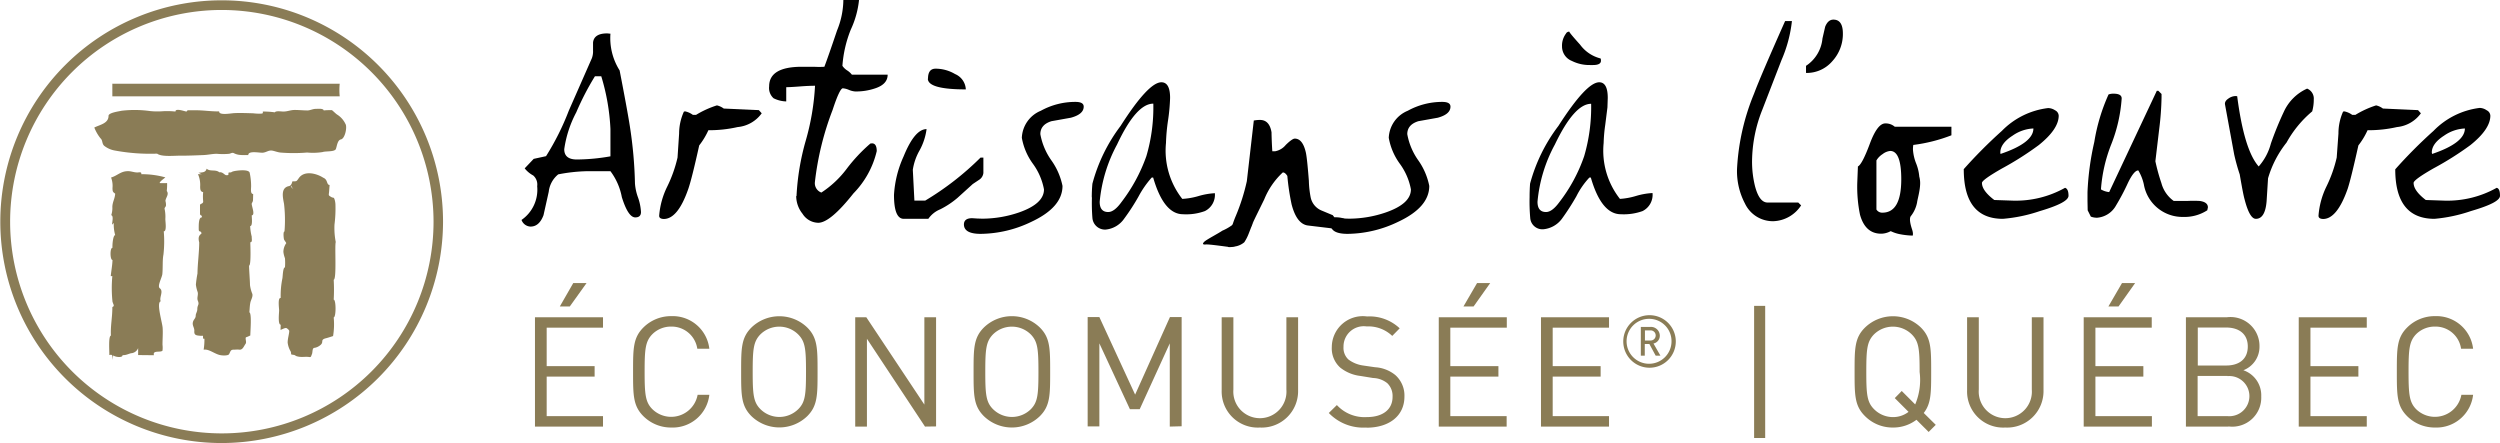
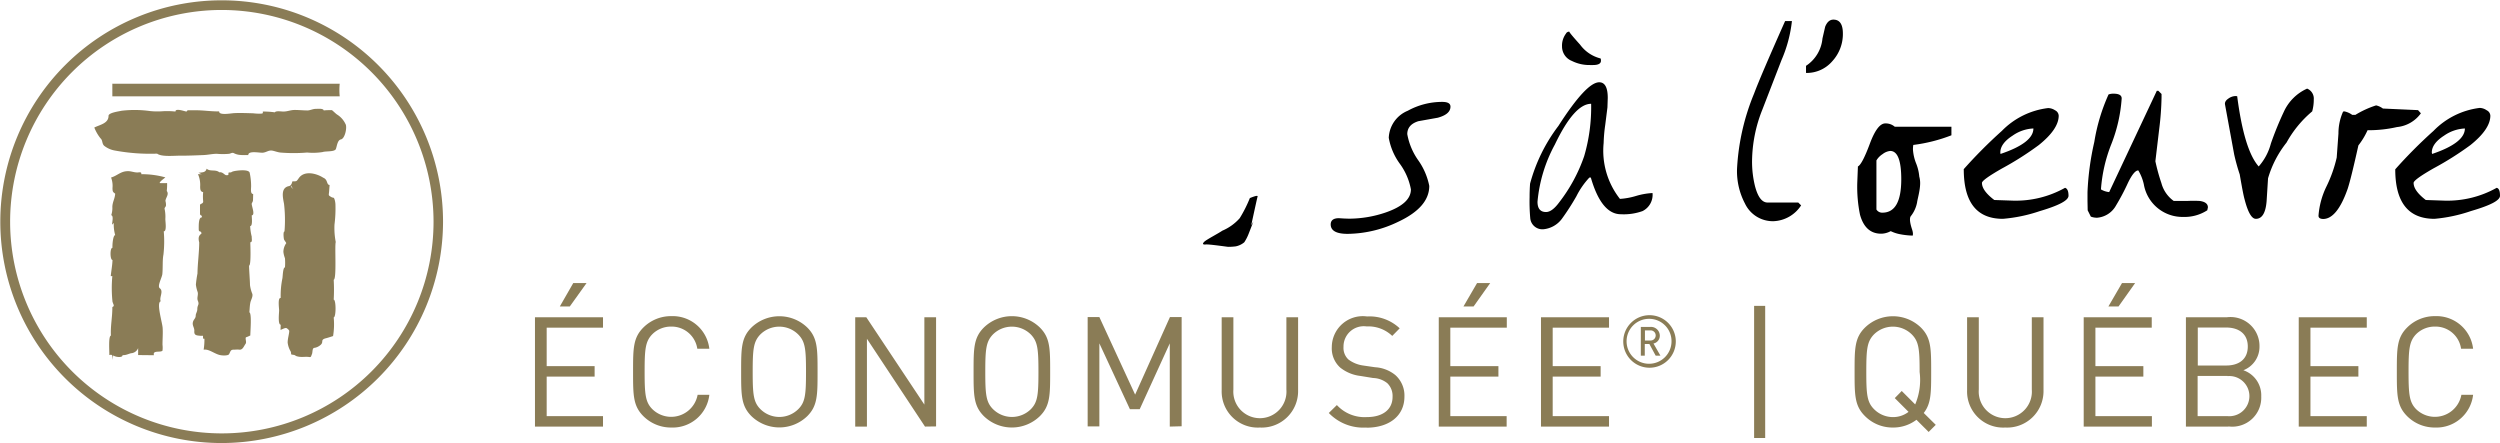
<svg xmlns="http://www.w3.org/2000/svg" data-name="Layer 1" viewBox="0 0 158 28">
  <g fill="#8a7c56">
    <path d="M33.81 26.96v-6.91h4.3v.66h-3.56v2.43h3.03v.66h-3.03v2.5h3.56v.66zm2.2-7.59h-.63l.85-1.48h.84zM42.43 27.02a2.47 2.47 0 01-1.77-.72c-.65-.65-.65-1.33-.65-2.8s0-2.15.65-2.8a2.47 2.47 0 011.77-.72 2.33 2.33 0 012.4 2.06h-.76a1.64 1.64 0 00-1.64-1.4 1.67 1.67 0 00-1.2.48c-.44.45-.49.93-.49 2.37s.05 1.93.49 2.37a1.7 1.7 0 002.86-.91h.74a2.33 2.33 0 01-2.4 2.07zM51.02 26.3a2.54 2.54 0 01-3.53 0c-.65-.65-.65-1.33-.65-2.8s0-2.15.65-2.8a2.54 2.54 0 013.53 0c.65.65.65 1.33.65 2.8s0 2.15-.65 2.8zm-.57-5.16a1.7 1.7 0 00-2.4 0c-.43.45-.48.92-.48 2.36s.05 1.92.49 2.36a1.7 1.7 0 002.39 0c.44-.44.49-.91.49-2.36s-.05-1.91-.49-2.36zM58.46 26.96l-3.67-5.55v5.55h-.74v-6.91h.7l3.67 5.52v-5.52h.74v6.9zM65.72 26.3a2.54 2.54 0 01-3.54 0c-.65-.65-.65-1.33-.65-2.8s0-2.15.65-2.8a2.54 2.54 0 013.54 0c.65.65.65 1.33.65 2.8s0 2.15-.65 2.8zm-.57-5.16a1.7 1.7 0 00-2.4 0c-.43.45-.48.92-.48 2.36s.05 1.92.49 2.36a1.7 1.7 0 002.39 0c.43-.44.48-.91.48-2.36s-.05-1.91-.48-2.36zM73.93 26.96V21.7l-1.9 4.16h-.62l-1.93-4.16v5.25h-.74v-6.91h.74l2.26 4.9 2.2-4.9h.74v6.9zM79.62 27.02a2.28 2.28 0 01-2.41-2.34v-4.63h.74v4.57a1.68 1.68 0 103.35 0v-4.57h.74v4.63a2.3 2.3 0 01-2.42 2.34zM86.36 27.02a3.02 3.02 0 01-2.38-.92l.51-.5a2.38 2.38 0 001.89.76c1 0 1.63-.47 1.63-1.28a1.12 1.12 0 00-.33-.86 1.5 1.5 0 00-.9-.33l-.8-.13a2.51 2.51 0 01-1.28-.53 1.63 1.63 0 01-.53-1.3A1.96 1.96 0 0186.4 20a2.78 2.78 0 012.06.75l-.47.48a2.19 2.19 0 00-1.62-.6 1.28 1.28 0 00-1.46 1.29 1 1 0 00.31.8 2 2 0 00.93.38l.76.11a2.23 2.23 0 011.27.49 1.73 1.73 0 01.58 1.37c0 1.2-.95 1.96-2.4 1.96zM90.93 26.96v-6.91h4.3v.66h-3.57v2.43h3.04v.66h-3.04v2.5h3.56v.66zm2.2-7.59h-.64l.86-1.48h.83zM97.39 26.96v-6.91h4.3v.66h-3.56v2.43h3.03v.66h-3.03v2.5h3.56v.66zM104.24 23.24a1.66 1.66 0 111.67-1.67 1.66 1.66 0 01-1.67 1.67zm0-3.09a1.42 1.42 0 101.4 1.42 1.41 1.41 0 00-1.4-1.42zm.4 2.33l-.4-.74h-.29v.74h-.25v-1.82h.62a.56.56 0 01.58.55.5.5 0 01-.4.5l.44.77zm-.34-1.6h-.34v.64h.34a.32.32 0 00.34-.32.32.32 0 00-.34-.32zM110.86 27.68v-8.35h.7v8.35zM121.89 27.3l-.77-.77a2.42 2.42 0 01-1.49.49 2.45 2.45 0 01-1.76-.72c-.66-.65-.66-1.33-.66-2.8s0-2.15.66-2.8a2.54 2.54 0 013.53 0c.65.65.65 1.33.65 2.8 0 1.32 0 2-.47 2.6l.76.75zm-1.06-6.16a1.7 1.7 0 00-2.4 0c-.43.45-.48.92-.48 2.36s.05 1.92.49 2.36a1.68 1.68 0 001.2.5 1.59 1.59 0 00.98-.33l-.87-.87.44-.45.85.85a3.96 3.96 0 00.28-2.05c0-1.46-.05-1.92-.49-2.37zM126.73 27.02a2.28 2.28 0 01-2.41-2.34v-4.63h.74v4.57a1.68 1.68 0 103.35 0v-4.57h.74v4.63a2.3 2.3 0 01-2.42 2.34zM131.69 26.96v-6.91h4.3v.66h-3.56v2.43h3.03v.66h-3.03v2.5H136v.66zm2.2-7.59h-.64l.86-1.48h.83zM140.84 26.96h-2.69v-6.91h2.6a1.83 1.83 0 012.05 1.84 1.59 1.59 0 01-1.02 1.51 1.67 1.67 0 011.13 1.65 1.83 1.83 0 01-2.07 1.9zm-.14-6.26h-1.8v2.4h1.8c.77 0 1.36-.37 1.36-1.2s-.6-1.2-1.36-1.2zm.08 3.06h-1.89v2.54h1.89a1.27 1.27 0 100-2.53zM145.28 26.96v-6.91h4.3v.66h-3.56v2.43h3.03v.66h-3.03v2.5h3.56v.66zM153.9 27.02a2.46 2.46 0 01-1.77-.72c-.65-.65-.65-1.33-.65-2.8s0-2.15.65-2.8a2.46 2.46 0 011.77-.72 2.33 2.33 0 012.4 2.06h-.76a1.63 1.63 0 00-1.64-1.4 1.67 1.67 0 00-1.2.48c-.43.45-.48.93-.48 2.37s.05 1.93.48 2.37a1.7 1.7 0 002.86-.91h.74a2.33 2.33 0 01-2.4 2.07z" />
  </g>
  <g fill="#8a7c56">
    <path d="M14 28a13.99 13.99 0 1114-13.98A14.01 14.01 0 0114 28zM14 .63a13.38 13.38 0 1013.4 13.38A13.4 13.4 0 0014 .63z" />
    <path d="M21.85 7.87a1.41 1.41 0 00-.53-.62c-.09-.05-.32-.29-.35-.29-.17 0-.34 0-.51.02-.03-.14-.35-.1-.5-.1-.19 0-.36.1-.53.1-.26 0-.53-.03-.8-.03s-.46.1-.72.1c-.14 0-.47-.06-.54.05a5 5 0 00-.73-.05c-.09 0 .06.12-.12.13s-.35 0-.52-.02c-.4-.01-.8-.03-1.2-.01-.2.01-.97.16-.95-.11-.53.01-1.02-.08-1.56-.07h-.39c-.1 0-.07.08-.13.08-.12-.02-.69-.23-.68 0a4.9 4.9 0 00-.8-.02 4.6 4.6 0 01-.8-.01A7.05 7.05 0 007.68 7c-.16.04-.82.12-.82.32 0 .48-.54.56-.9.74a2.59 2.59 0 00.39.68c.15.13.08.32.23.47a1.49 1.49 0 00.66.3 12.23 12.23 0 002.69.2c.28.22 1.13.12 1.46.13.5 0 .99-.02 1.47-.04.28-.01.56-.08.84-.08a4.26 4.26 0 00.78 0c.15-.03.19-.1.32-.03a1 1 0 00.36.1c.18.02.35.01.53.01 0-.3.72-.13.92-.15.23-.02.36-.17.6-.13.16.03.33.1.5.12a10.09 10.09 0 001.7 0 3.86 3.86 0 00.98-.03c.2-.07.77 0 .84-.2s.1-.56.32-.6c.24-.05.39-.7.3-.95M16 12.26c-.2 0-.12-.37-.13-.54a4 4 0 00-.09-.8c-.06-.25-.86-.14-1.04-.09-.14.04-.08.07-.24.07s.07.2-.21.17c-.1-.01-.22-.22-.43-.18-.22-.2-.6-.03-.8-.23-.06.26-.3.23-.52.26.08.02.14.07.22.1-.08-.02-.17 0-.25-.02a1.67 1.67 0 01.14.78c0 .2.02.34.19.36a2.8 2.8 0 000 .57c.02.19-.2.14-.2.26v.5c0 .23.12.05.12.27-.22-.03-.2.54-.2.75 0 .23.17.05.17.28-.2.13-.2.31-.14.55 0 .62-.1 1.32-.11 1.97a6.72 6.72 0 00-.1.7 2.06 2.06 0 00.11.46c.06.19-.07.37.02.57.1.26-.04.24-.04.52 0 .16-.1.28-.1.4 0 .22-.17.24-.19.5 0 .19.12.3.1.5-.01.24.12.26.36.28.22.02.19-.05.19.1s.08.06.09.1a3.86 3.86 0 01-.05.68c.35-.06.72.3 1.09.35.1.02.46.04.52-.07.09-.17.09-.28.28-.28.14 0 .25-.02.36 0 .22.02.28-.2.4-.37.08-.11-.03-.3.02-.41a1.82 1.82 0 00.28-.12c0-.25.1-1.4-.06-1.46.02-.2.02-.4.06-.6.03-.18.17-.37.13-.56a2.22 2.22 0 01-.15-.56c-.01-.42-.05-.82-.06-1.23.14-.02.08-1.31.08-1.48.15 0 .08-.22.09-.35a3.36 3.36 0 01-.1-.67c.17 0 .1-.53.1-.68.24-.02-.02-.6 0-.74 0-.04.08-.12.08-.23zM10.46 12.68c.02-.2.24-.4.08-.61a3.47 3.47 0 00.02-.5 4.57 4.57 0 01-.47 0c0-.1.29-.29.36-.36a5.49 5.49 0 00-1.52-.2c.02-.17-.12-.11-.25-.11-.23 0-.42-.1-.65-.08-.42.02-.63.29-1.01.4a1.48 1.48 0 01.09.66c0 .25.04.26.17.36-.02.32-.17.52-.18.83a1.43 1.43 0 01-.07.53c.16.04.06.43.05.6l.11-.11a2.48 2.48 0 00.09.77c-.14 0-.19.65-.17.8-.17-.01-.16.78 0 .77-.01.34-.08.69-.11 1.02h.1a8.17 8.17 0 00.01 1.62c.01.03.08.23.08.2 0 .16-.09.08-.09.17 0 .64-.12 1.13-.09 1.77-.17.03-.09 1.02-.1 1.23.26-.08.19.13.19.3l.06-.28c.1.1.59.18.59-.02.22.03.45-.12.58-.12a.51.51 0 00.4-.32v.44l1 .01c-.1-.34.42-.15.54-.29a1.55 1.55 0 000-.37c0-.35.03-.7.01-1.05-.01-.32-.42-1.62-.12-1.7-.12-.22.2-.63-.06-.82-.18-.13.14-.68.16-.9.04-.41 0-.88.07-1.23a7.5 7.5 0 00.02-1.47c.2.01.1-.6.1-.78a2.3 2.3 0 00-.04-.6c-.04-.13.06-.13.08-.25a.92.92 0 00-.04-.31M21.22 15.3a4.6 4.6 0 01-.08-1.11 8.03 8.03 0 00.06-1.27 1.25 1.25 0 00-.05-.3c-.06-.18-.06-.09-.2-.16-.22-.13-.17-.1-.15-.36l.03-.41c-.15 0-.14-.21-.24-.34-.07-.08-.07-.07-.18-.13-.41-.26-1.17-.46-1.52.03-.16.22-.12.21-.4.21-.03 0-.04.26-.22.3-.54.1-.4.7-.32 1.12a8.76 8.76 0 01.03 1.75c-.1 0-.05.44-.03.5s.14.2.14.24a.98.98 0 00-.18.55 1.63 1.63 0 00.1.4 3.73 3.73 0 010 .58c-.13-.01-.14.57-.16.68a5.45 5.45 0 00-.11 1.25c-.2-.02-.1.64-.1.79s-.09.9.1.9l-.01.33c.09-.03.26-.13.36-.12.06.02.19.13.19.19 0 .17-.1.48-.1.73a1.4 1.4 0 00.19.56c.08.2-.07.18.2.22.09.01.11.08.25.1.23.06.47 0 .7.03.16.03.13-.04.2-.19.05-.16 0-.39.18-.39a.78.78 0 00.37-.19c.2-.18-.03-.3.28-.4.17-.04.34-.1.5-.15a4.49 4.49 0 00.04-1.18c.16-.02.15-1.13 0-1.12a11.04 11.04 0 000-1.26c.2-.03.05-2.2.13-2.38m-2.82-3.57a1.13 1.13 0 00.15.24c-.04-.05-.22-.19-.15-.24M7.2 5.29h14.27a3.96 3.96 0 000 .8H7.1v-.8z" />
  </g>
-   <path d="M32.96 13.9a2.32 2.32 0 00.99-2.13.76.76 0 00-.25-.68 1.72 1.72 0 01-.54-.45l.57-.6.78-.17a16.36 16.36 0 001.44-2.88l1.46-3.32a1.25 1.25 0 00.07-.48v-.5q.06-.58.9-.58l.2.02a3.82 3.82 0 00.58 2.32q.49 2.52.65 3.55a26.98 26.98 0 01.32 3.6 3.29 3.29 0 00.2.9 3.28 3.28 0 01.18.9q0 .34-.36.34-.45 0-.85-1.28a3.92 3.92 0 00-.72-1.64h-1.5a10.59 10.59 0 00-1.8.2 1.65 1.65 0 00-.6 1.1l-.33 1.48q-.27.72-.82.72a.63.63 0 01-.57-.42zm2.7-4.47q0 .65.8.65a12.55 12.55 0 002.12-.2V8.15A13.5 13.5 0 0038 4.82h-.4a17.31 17.31 0 00-1.18 2.28 7.06 7.06 0 00-.76 2.33zM41.66 13.63a5.04 5.04 0 01.51-1.84 8.44 8.44 0 00.65-1.83l.1-1.52a3.36 3.36 0 01.3-1.38.2.2 0 01.09-.02 1.3 1.3 0 01.48.22h.2a5.98 5.98 0 011.32-.6 1.16 1.16 0 01.43.2l2.22.1.18.2a2.11 2.11 0 01-1.52.87 8.1 8.1 0 01-1.85.2 4.64 4.64 0 01-.58.96q-.47 2.12-.69 2.75-.66 1.9-1.55 1.9-.29-.01-.29-.2zM50.34 12.39a15.42 15.42 0 01.58-3.49 15.43 15.43 0 00.59-3.48c-.21 0-.51.01-.91.04s-.7.05-.91.05v.9a1.9 1.9 0 01-.8-.2.87.87 0 01-.28-.75q0-1.24 2.07-1.24h.77a5.34 5.34 0 00.65 0q.24-.63.8-2.29A5.22 5.22 0 0053.3 0h.99a5.8 5.8 0 01-.52 1.87 7.6 7.6 0 00-.53 2.29 1.03 1.03 0 00.3.29 1.23 1.23 0 01.3.27h2.26q0 .6-.78.86a3.72 3.72 0 01-1.28.2 1.25 1.25 0 01-.39-.1 1.24 1.24 0 00-.38-.1q-.2 0-.65 1.37a18.42 18.42 0 00-1.12 4.57.63.63 0 00.41.65 6.33 6.33 0 001.6-1.5 10.3 10.3 0 011.5-1.6l.1-.01q.3 0 .3.49a5.66 5.66 0 01-1.47 2.67q-1.47 1.86-2.23 1.86a1.2 1.2 0 01-.99-.57 1.8 1.8 0 01-.4-1.12zM56.5 12.32a6.79 6.79 0 01.61-2.44q.7-1.72 1.45-1.72a3.84 3.84 0 01-.44 1.34 3.53 3.53 0 00-.43 1.23l.1 1.95h.68a18.17 18.17 0 003.5-2.72h.18v.97a.58.58 0 01-.25.42l-.42.28-.96.87a5.38 5.38 0 01-1.1.73 1.69 1.69 0 00-.75.6h-1.55q-.62 0-.62-1.51zm2.15-7.35c0-.42.16-.63.48-.63a2.43 2.43 0 011.23.34 1.11 1.11 0 01.68.97q-2.4 0-2.4-.68zM60.92 14.19q0-.4.52-.4l.32.02.31.01a7.2 7.2 0 002.35-.4q1.56-.55 1.56-1.45a3.97 3.97 0 00-.7-1.62 3.94 3.94 0 01-.7-1.64A1.93 1.93 0 0165.78 7a4.51 4.51 0 012.19-.56c.35 0 .52.1.52.3q0 .48-.81.7l-1.23.22q-.7.22-.7.82a4.14 4.14 0 00.7 1.66 4.22 4.22 0 01.7 1.61q0 1.35-1.97 2.27a7.5 7.5 0 01-3.2.76q-1.06 0-1.06-.6zM69 12.48q0-.45.04-.87a10.53 10.53 0 011.78-3.65Q72.58 5.2 73.4 5.2q.55 0 .55.99a11.97 11.97 0 01-.13 1.42 12 12 0 00-.13 1.43 4.94 4.94 0 001.03 3.53 4.48 4.48 0 001.03-.18 4.49 4.49 0 011.03-.18 1.15 1.15 0 01-.63 1.13 3.43 3.43 0 01-1.38.2q-1.22 0-1.89-2.32h-.09a6.1 6.1 0 00-.83 1.19 13.25 13.25 0 01-.92 1.42 1.6 1.6 0 01-1.17.68.8.8 0 01-.83-.74 11.8 11.8 0 01-.03-1.3zm.5.27q0 .65.54.65.38 0 .83-.62a10.51 10.51 0 001.58-2.91 10.88 10.88 0 00.44-3.32q-1.08 0-2.29 2.58a9.43 9.43 0 00-1.1 3.62zM79.23 7.62a2.03 2.03 0 01.4-.04q.6 0 .73.78.01.59.05 1.2h.18a1.14 1.14 0 00.67-.4q.41-.4.57-.4.5 0 .7.88.08.36.19 1.78a6.16 6.16 0 00.12 1.08 1.15 1.15 0 00.67.8l.72.3.1.13q.7 0 .82.27a.9.9 0 01-1 .43l-1.5-.18q-.7-.1-1.02-1.33a15.01 15.01 0 01-.27-1.8c-.1-.16-.2-.23-.29-.22a4.75 4.75 0 00-1.17 1.7l-.54 1.1-.32.67a2.07 2.07 0 00-.56.8.86.86 0 01-.87.44 6.5 6.5 0 01.5-1.98 12.7 12.7 0 00.69-2.18l.44-3.83z" />
  <path d="M84.1 14.19q0-.4.52-.4l.32.02.31.01a7.2 7.2 0 002.35-.4q1.57-.55 1.57-1.45a3.96 3.96 0 00-.7-1.62 3.94 3.94 0 01-.7-1.64A1.93 1.93 0 0188.97 7a4.5 4.5 0 012.18-.56c.35 0 .52.1.52.3q0 .48-.8.7l-1.23.22q-.7.22-.7.82a4.12 4.12 0 00.7 1.66 4.23 4.23 0 01.69 1.61q0 1.35-1.97 2.27a7.5 7.5 0 01-3.19.76q-1.07 0-1.07-.6zM96.7 11.61a10.54 10.54 0 011.79-3.65q1.77-2.76 2.58-2.76.54 0 .54.99l-.02.6-.14 1.11a9.73 9.73 0 00-.1 1.14 4.93 4.93 0 001.03 3.53 4.48 4.48 0 001.03-.19 4.49 4.49 0 011.03-.18 1.15 1.15 0 01-.63 1.14 3.51 3.51 0 01-1.37.2q-1.23 0-1.9-2.32h-.09a5 5 0 00-.82 1.18 15.22 15.22 0 01-.92 1.43 1.65 1.65 0 01-1.18.66.77.77 0 01-.82-.72 11.85 11.85 0 01-.04-1.3c0-.3.01-.58.03-.86zm1.01 1.79q.38 0 .83-.61a10.16 10.16 0 001.58-2.92 11 11 0 00.44-3.31q-1.06 0-2.29 2.57a9.31 9.31 0 00-1.1 3.62c0 .43.18.65.54.65zm1.27-11.3a.24.24 0 01.21-.1q-.07 0 .67.82a2.29 2.29 0 001.28.87q.04 0 .04.15c0 .18-.17.27-.5.27h-.2a2.46 2.46 0 01-1.14-.26.98.98 0 01-.62-.91 1.27 1.27 0 01.26-.83zM109.78 10.68a14.34 14.34 0 011.08-4.77q.41-1.1 1.96-4.58h.43a8.5 8.5 0 01-.66 2.47l-1.21 3.13a8.96 8.96 0 00-.65 3.24 6.45 6.45 0 00.18 1.57q.27 1.06.8 1.06h1.94l.18.18a2.18 2.18 0 01-1.75 1 1.95 1.95 0 01-1.8-1.12 4.39 4.39 0 01-.5-2.18zM114.14 4.16a2.32 2.32 0 001.04-1.73l.17-.74q.18-.45.52-.45.6 0 .6.88a2.54 2.54 0 01-.67 1.75 2.13 2.13 0 01-1.66.74zM117.38 11.54l.02-.51.02-.51q.27-.13.77-1.48.47-1.24.96-1.24a.88.88 0 01.6.21h3.58v.54a10.05 10.05 0 01-2.41.61 1.6 1.6 0 00-.02.31 2.87 2.87 0 00.2.86 2.88 2.88 0 01.2.85 4.46 4.46 0 01-.7 2.22q-.8 1.36-1.71 1.37-1.01 0-1.34-1.21a8.8 8.8 0 01-.17-2.02zm2.08-2a.94.94 0 00-.48.2 1.18 1.18 0 00-.39.4v3.1a.42.42 0 00.38.2q1.19 0 1.19-2.11 0-1.79-.7-1.79zM124.1 10.7a30.42 30.42 0 012.42-2.43 4.9 4.9 0 012.92-1.44.82.82 0 01.44.14.4.4 0 01.23.34q0 .85-1.26 1.86a19.74 19.74 0 01-2.33 1.48q-1.26.72-1.26.91 0 .49.78 1.08l.58.02.59.02a6.36 6.36 0 003.3-.81c.14.04.22.2.22.5s-.62.62-1.84.98a9.65 9.65 0 01-2.31.48q-2.47 0-2.47-3.13zm4.4-2.58a2.47 2.47 0 00-1.3.45q-.78.5-.78 1.07l.01.09q2.08-.7 2.08-1.61zM131.93 12.14a17.37 17.37 0 01.43-3.17 11.87 11.87 0 01.9-3 .87.87 0 01.31-.05c.35 0 .52.1.52.3a9.6 9.6 0 01-.65 2.88 9.57 9.57 0 00-.66 2.87 1.26 1.26 0 00.52.17l3.01-6.4h.1l.2.2v.2a18.32 18.32 0 01-.15 2.03l-.24 2.02a12.07 12.07 0 00.38 1.38 2.02 2.02 0 00.78 1.13h.86a7.12 7.12 0 01.78 0q.52.07.52.41l-.04.18a2.64 2.64 0 01-1.51.42 2.48 2.48 0 01-2.5-2.06 2.92 2.92 0 00-.35-.88q-.27 0-.65.78a14.02 14.02 0 01-.76 1.44 1.5 1.5 0 01-1.19.77 1.06 1.06 0 01-.4-.07l-.2-.4v-.05l-.01-.53zM140.62 6.6q-.03-.2.2-.36a.82.82 0 01.47-.17l.1.01q.44 3.41 1.36 4.44a3.54 3.54 0 00.77-1.45 20.93 20.93 0 01.82-2.01 2.94 2.94 0 011.47-1.46.68.68 0 01.42.69 2.71 2.71 0 01-.1.75 6.96 6.96 0 00-1.62 1.97 6.58 6.58 0 00-1.17 2.26l-.09 1.44q-.09 1.12-.68 1.12-.4 0-.72-1.26-.08-.27-.3-1.55a12.58 12.58 0 01-.35-1.26zM146.53 13.63a5.04 5.04 0 01.5-1.84 8.44 8.44 0 00.65-1.83l.11-1.52a3.36 3.36 0 01.29-1.38.2.2 0 01.09-.02 1.29 1.29 0 01.49.22h.2a5.98 5.98 0 011.31-.6 1.16 1.16 0 01.43.2l2.22.1.18.2a2.11 2.11 0 01-1.51.87 8.1 8.1 0 01-1.86.2 4.64 4.64 0 01-.58.96q-.47 2.12-.68 2.75-.67 1.9-1.55 1.9-.29-.01-.29-.2zM151.38 10.7a30.28 30.28 0 012.42-2.43 4.9 4.9 0 012.92-1.45.82.82 0 01.44.15.4.4 0 01.23.34q0 .85-1.26 1.86a19.74 19.74 0 01-2.33 1.47q-1.26.72-1.26.92 0 .49.77 1.08l.59.02.59.02a6.37 6.37 0 003.3-.81c.14.03.21.2.21.5s-.61.61-1.84.97a9.65 9.65 0 01-2.3.49q-2.48 0-2.48-3.13zm4.4-2.58a2.48 2.48 0 00-1.31.45q-.78.5-.78 1.07l.02.09q2.07-.7 2.07-1.61zM79.22 13.99l-.3.77a2.83 2.83 0 01-.28.55 1.19 1.19 0 01-.54.26 3.7 3.7 0 01-.48.03c-.05 0-1.2-.17-1.4-.15s-.25-.03-.11-.17.88-.52 1.14-.7a3.07 3.07 0 001.1-.79 8.1 8.1 0 00.64-1.27s.53-.23.49-.1-.44 1.99-.44 1.99l-.55.87" />
  <path d="M119.14 14.39a2.25 2.25 0 00.88.4 4.82 4.82 0 00.86.1s.06-.1-.04-.4-.2-.71-.06-.85a1.99 1.99 0 00.38-.85c.03-.26.32-1.17.13-1.6s-.45.38-.55.45-.1-.03-.26.52a2.9 2.9 0 01-.33.98 3.57 3.57 0 01-.65.95l-.36.3z" />
</svg>